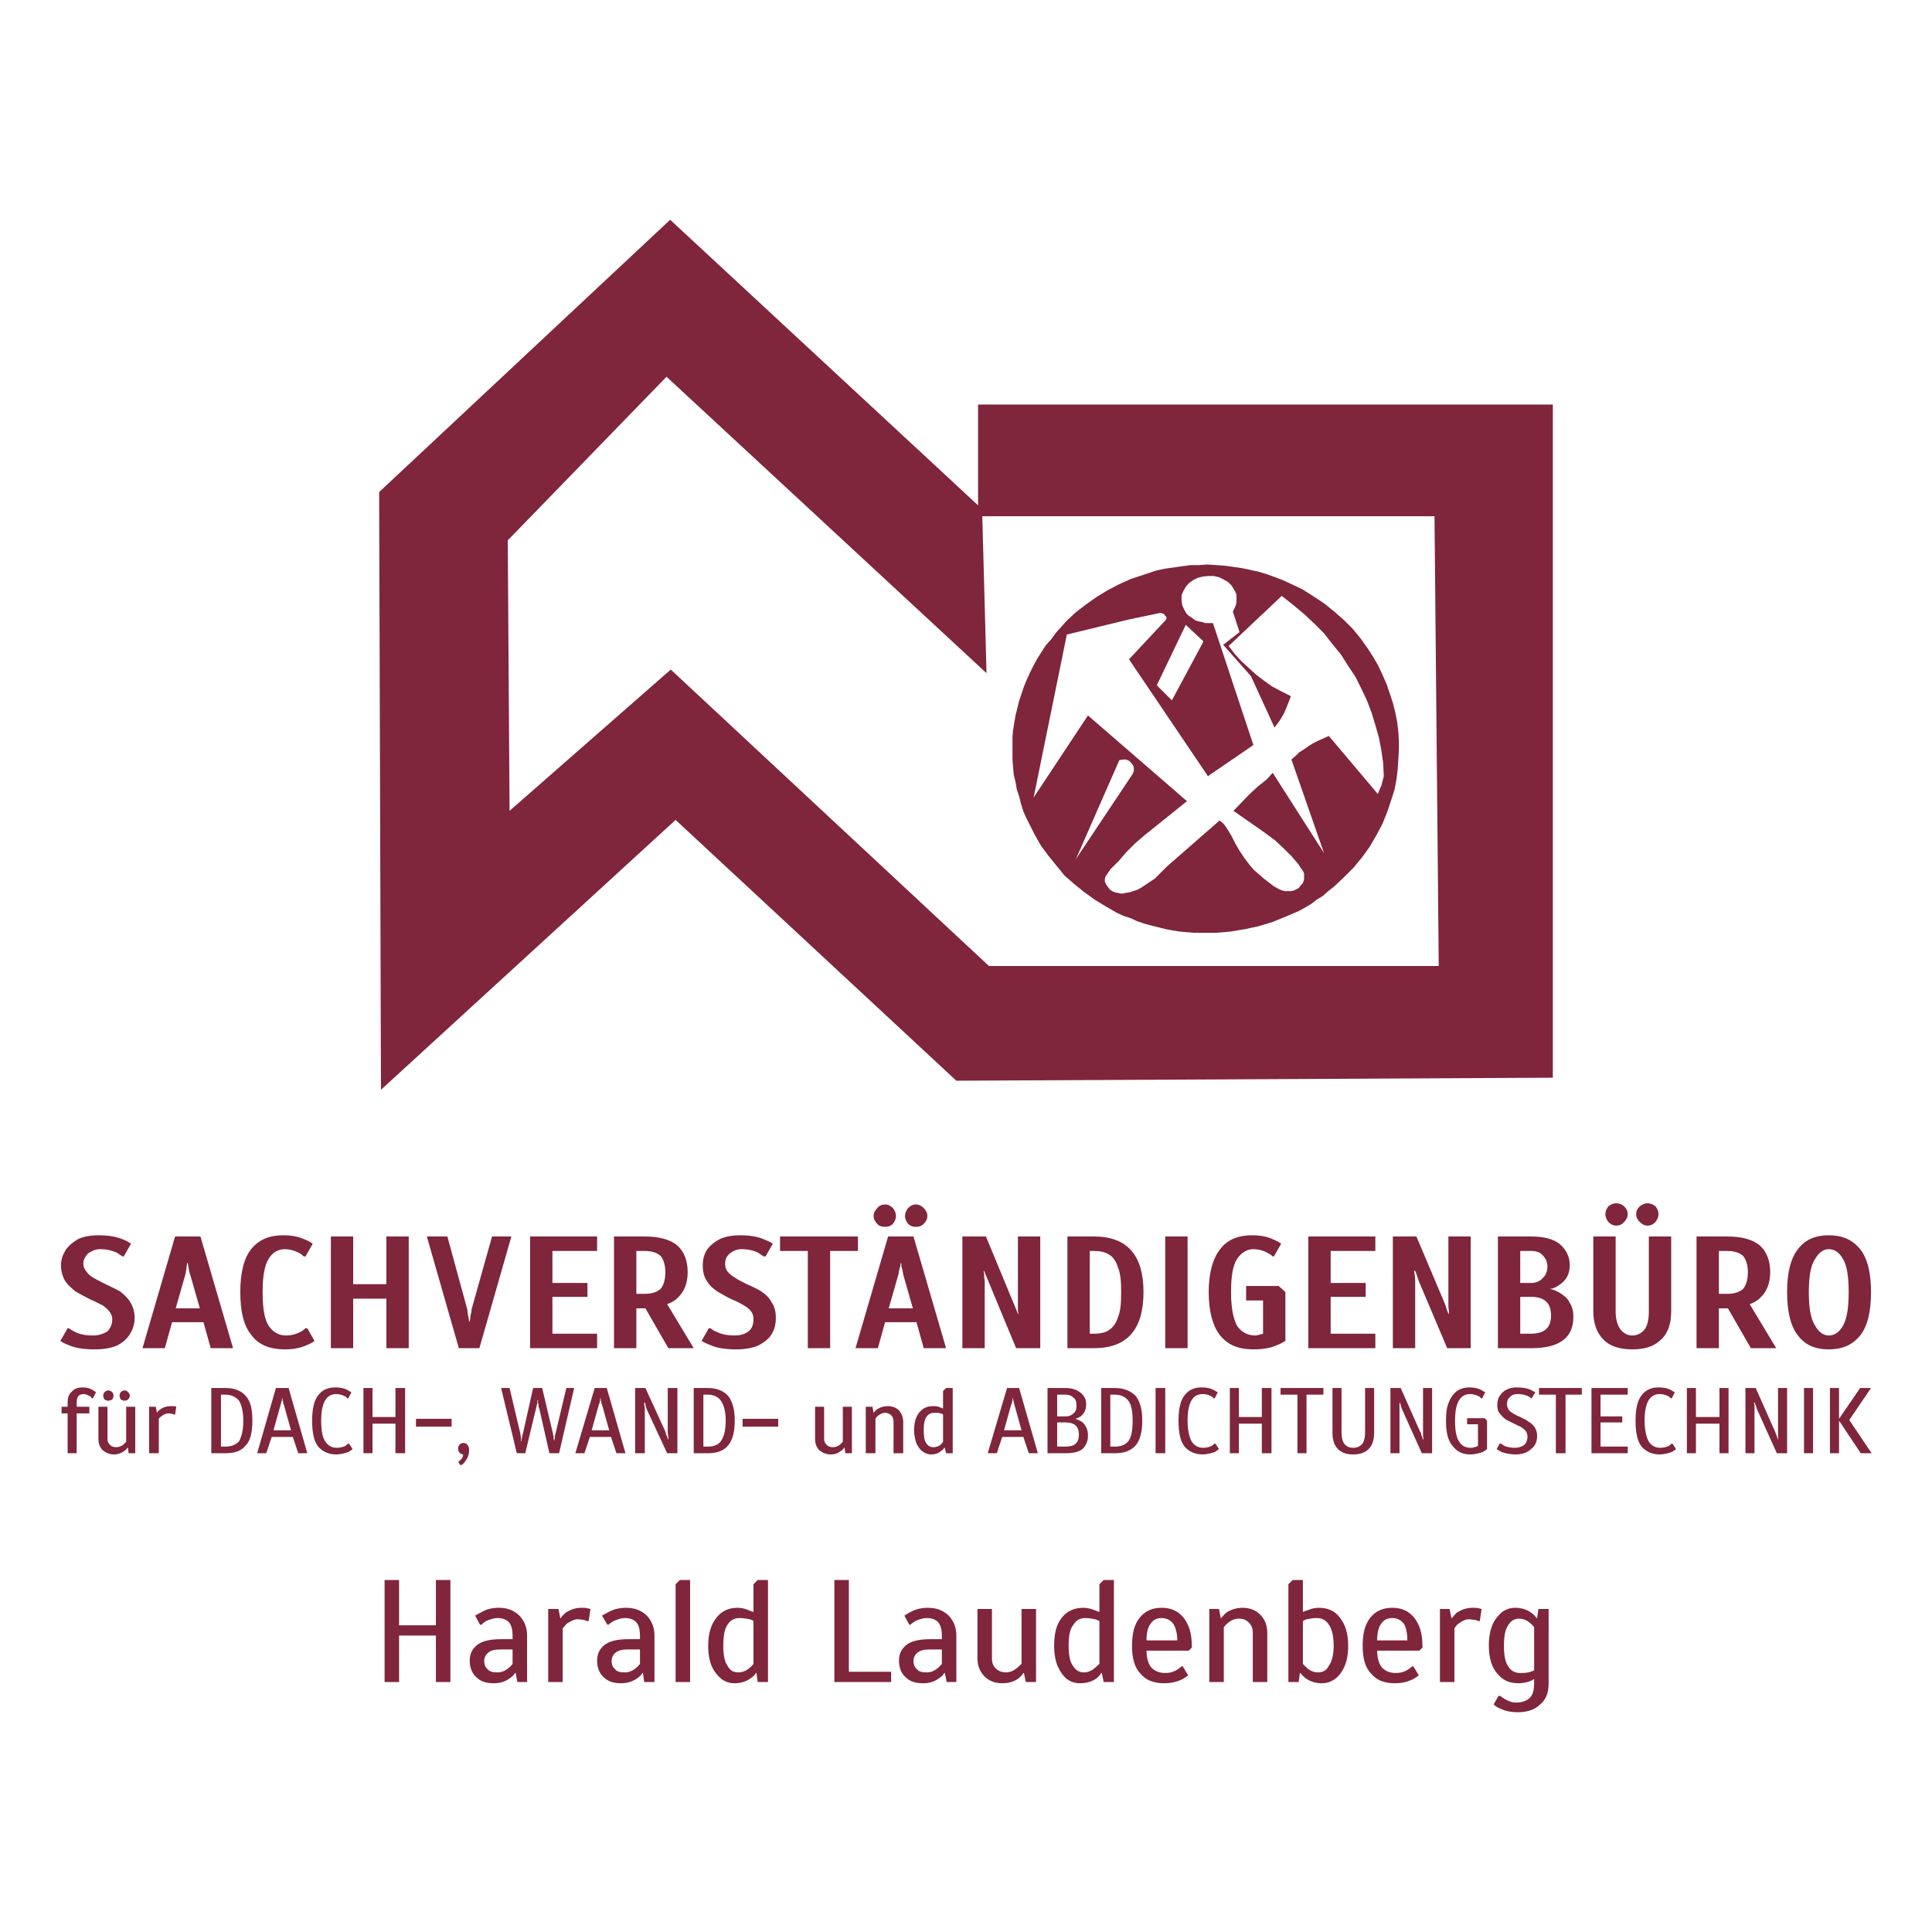
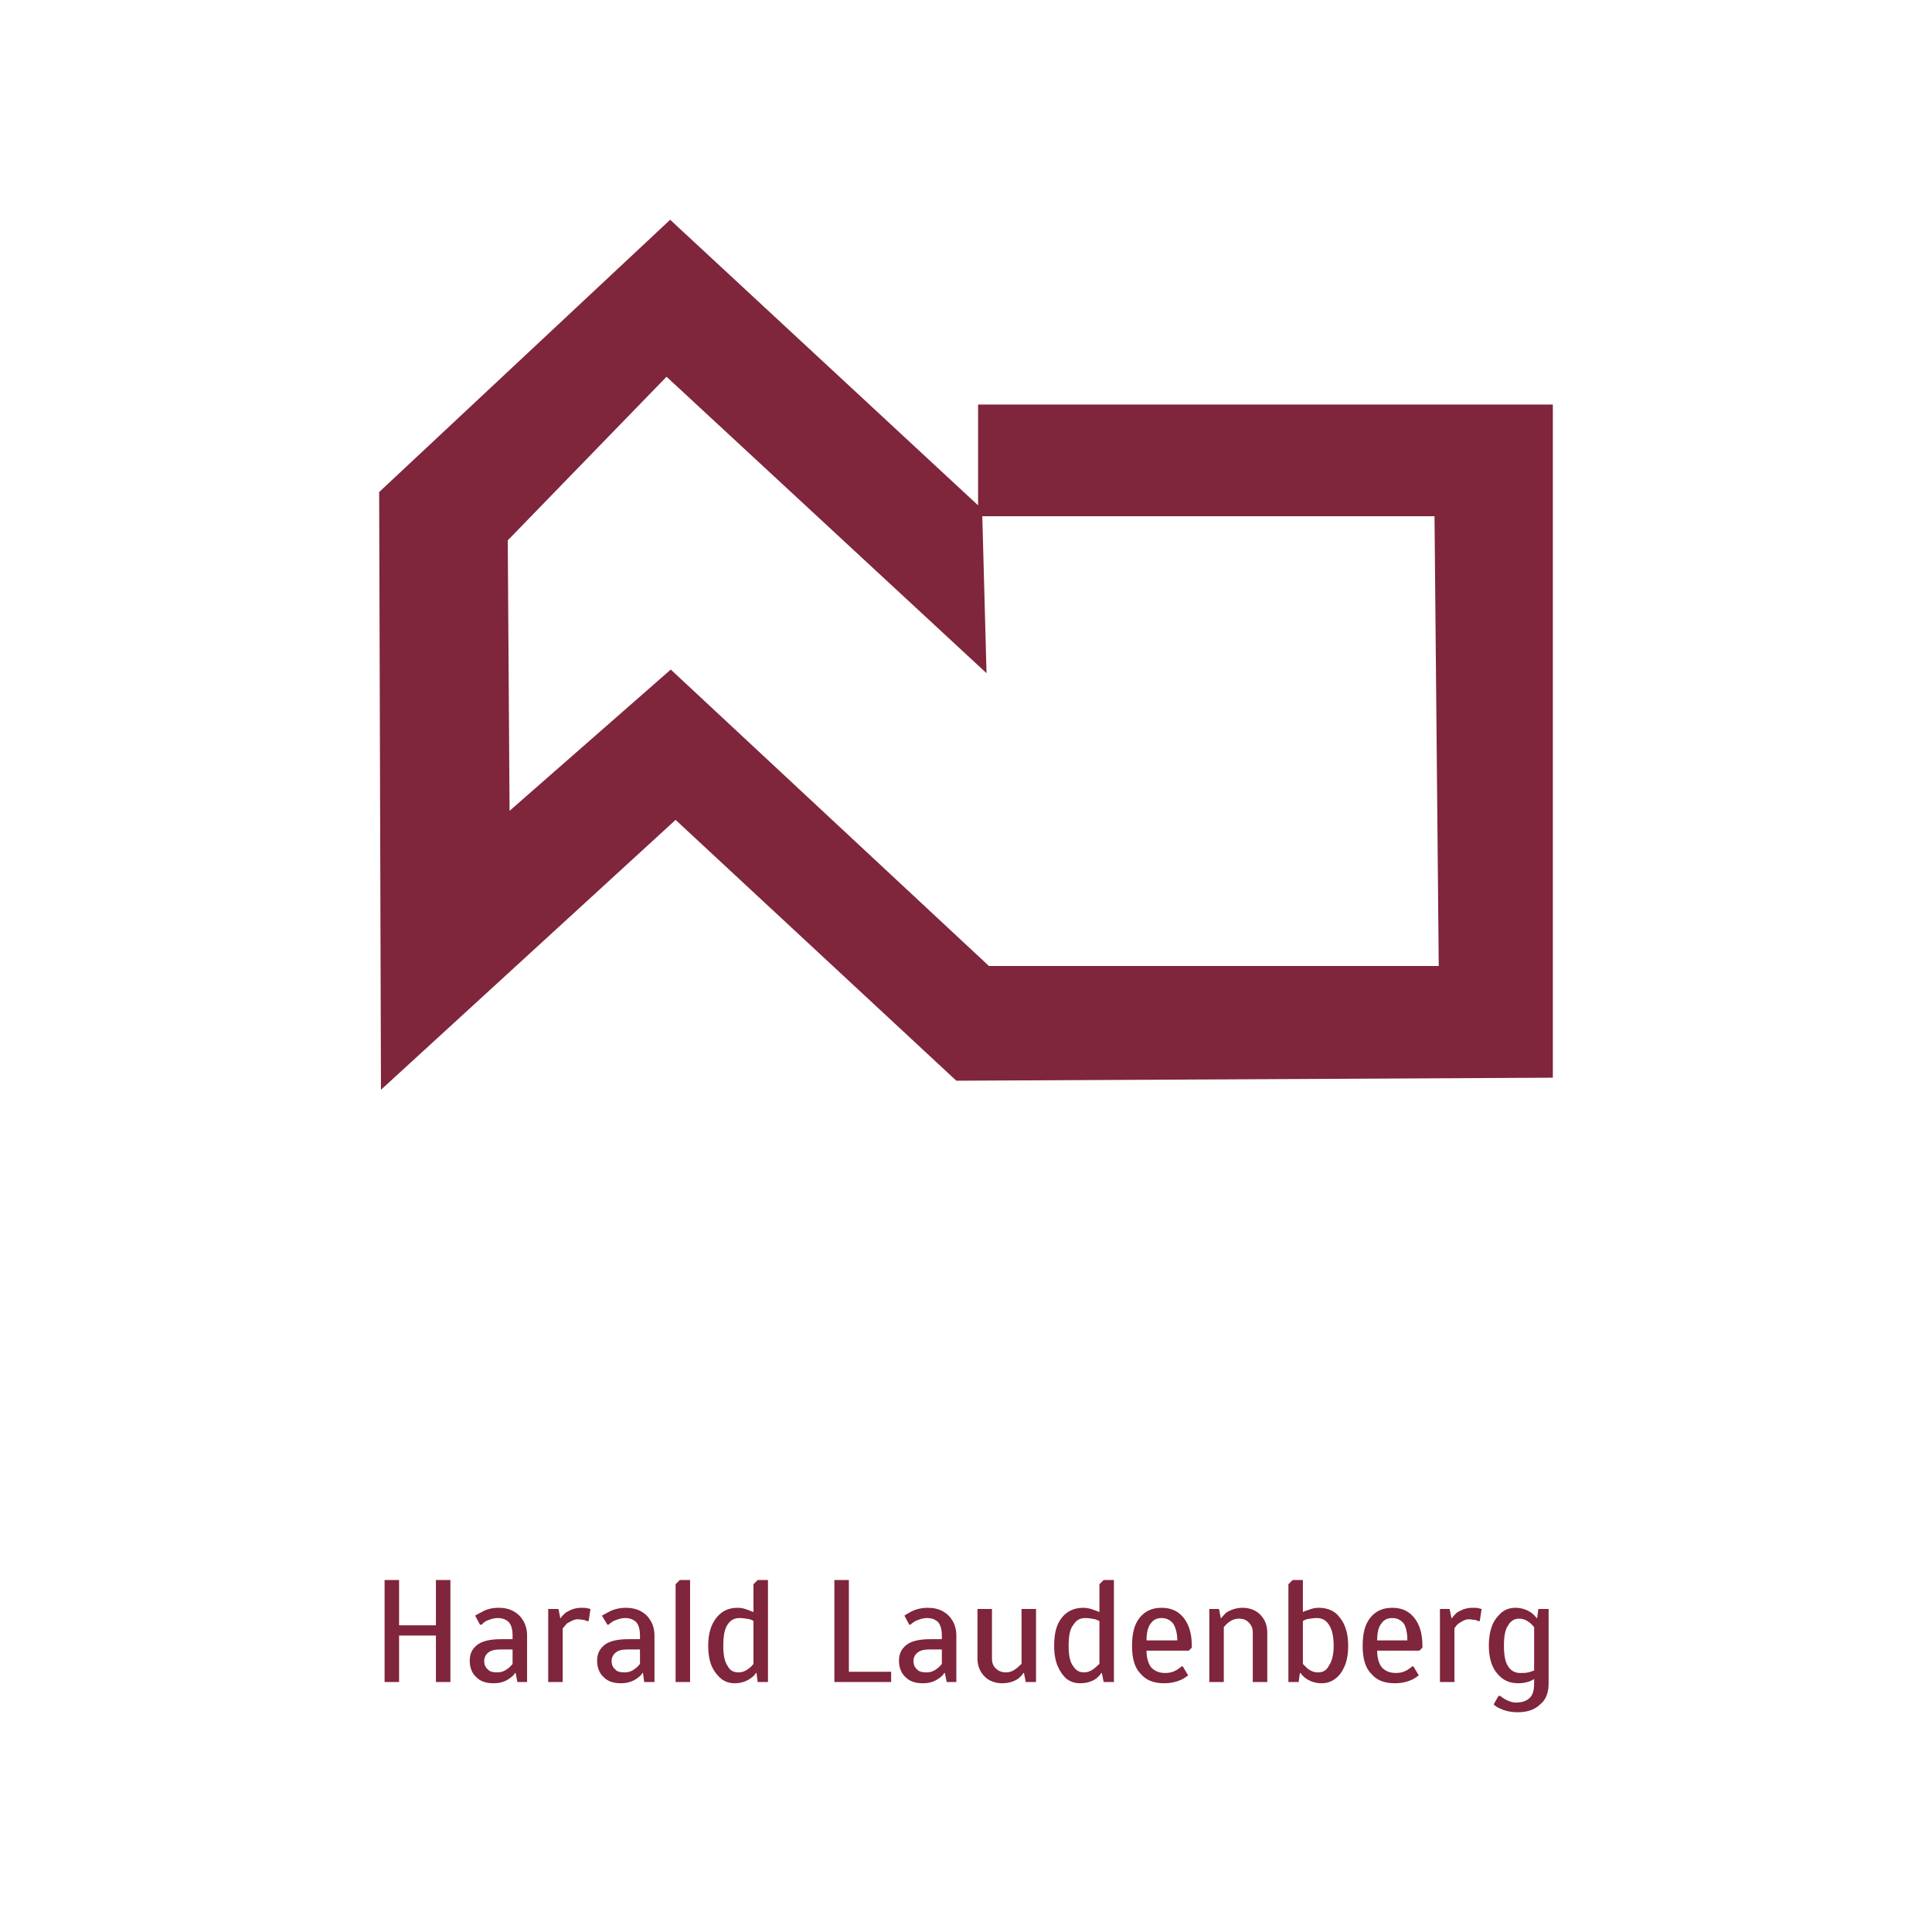
<svg xmlns="http://www.w3.org/2000/svg" xml:space="preserve" width="32px" height="32px" version="1.1" style="shape-rendering:geometricPrecision; text-rendering:geometricPrecision; image-rendering:optimizeQuality; fill-rule:evenodd; clip-rule:evenodd" viewBox="0 0 32 32">
  <defs>
    <style type="text/css">
   
    .fil1 {fill:#7F253C}
    .fil0 {fill:#7F253C;fill-rule:nonzero}
   
  </style>
  </defs>
  <g id="Ebene_x0020_1">
    <g id="_1788819629056">
-       <path class="fil0" d="M1.57 22.35c-0.17,0 -0.32,-0.02 -0.43,-0.07 -0.06,-0.02 -0.11,-0.05 -0.14,-0.07l0.12 -0.21 0.02 0c0.03,0.02 0.06,0.04 0.1,0.06 0.08,0.04 0.18,0.06 0.3,0.06 0.1,0 0.18,-0.03 0.24,-0.07 0.05,-0.05 0.08,-0.12 0.08,-0.2 0,-0.05 -0.02,-0.09 -0.05,-0.13 -0.03,-0.04 -0.07,-0.07 -0.11,-0.1 -0.05,-0.02 -0.11,-0.06 -0.19,-0.09 -0.1,-0.05 -0.19,-0.1 -0.26,-0.14 -0.06,-0.05 -0.12,-0.1 -0.17,-0.17 -0.04,-0.07 -0.07,-0.16 -0.07,-0.26 0,-0.1 0.03,-0.18 0.08,-0.26 0.05,-0.07 0.12,-0.13 0.21,-0.18 0.09,-0.04 0.2,-0.06 0.33,-0.06 0.16,0 0.29,0.02 0.41,0.07 0.05,0.02 0.09,0.04 0.13,0.07l-0.12 0.21 -0.02 0c-0.02,-0.01 -0.05,-0.03 -0.09,-0.06 -0.09,-0.04 -0.18,-0.06 -0.28,-0.06 -0.08,0 -0.14,0.03 -0.2,0.07 -0.05,0.05 -0.08,0.11 -0.08,0.17 0,0.05 0.02,0.09 0.05,0.13 0.03,0.04 0.06,0.07 0.11,0.1 0.05,0.03 0.11,0.06 0.19,0.1 0.1,0.05 0.19,0.09 0.26,0.13 0.06,0.05 0.12,0.1 0.17,0.18 0.04,0.07 0.07,0.15 0.07,0.26 0,0.1 -0.03,0.19 -0.08,0.27 -0.05,0.08 -0.12,0.14 -0.22,0.19 -0.1,0.04 -0.22,0.06 -0.36,0.06zm0.79 -0.02l0.54 -1.85 0.42 0 0.54 1.85 -0.37 0 -0.12 -0.43 -0.52 0 -0.12 0.43 -0.37 0zm0.95 -0.66l-0.16 -0.56c-0.01,-0.02 -0.01,-0.04 -0.02,-0.07 0,-0.02 -0.01,-0.04 -0.01,-0.06l-0.01 -0.06 -0.01 0 -0.01 0.06c0,0.02 0,0.04 -0.01,0.07 0,0.03 -0.01,0.05 -0.01,0.06l-0.16 0.56 0.4 0zm1.41 0.68c-0.24,0 -0.43,-0.07 -0.55,-0.23 -0.13,-0.15 -0.19,-0.39 -0.19,-0.72 0,-0.32 0.06,-0.56 0.18,-0.71 0.13,-0.16 0.3,-0.23 0.53,-0.23 0.13,0 0.25,0.02 0.36,0.07 0.05,0.02 0.09,0.04 0.13,0.07l-0.12 0.21 -0.03 0c-0.02,-0.02 -0.04,-0.04 -0.08,-0.06 -0.08,-0.04 -0.16,-0.06 -0.23,-0.06 -0.12,0 -0.21,0.06 -0.27,0.16 -0.07,0.11 -0.1,0.29 -0.1,0.55 0,0.27 0.03,0.45 0.1,0.56 0.07,0.1 0.16,0.16 0.29,0.16 0.08,0 0.16,-0.02 0.24,-0.06 0.03,-0.02 0.06,-0.04 0.08,-0.06l0.03 0 0.12 0.21c-0.04,0.03 -0.08,0.05 -0.13,0.07 -0.11,0.05 -0.23,0.07 -0.36,0.07zm0.76 -0.02l0 -1.85 0.37 0 0 0.79 0.55 0 0 -0.79 0.37 0 0 1.85 -0.37 0 0 -0.82 -0.55 0 0 0.82 -0.37 0zm1.59 -1.85l0.34 0 0.33 1.21c0,0.03 0.01,0.06 0.01,0.08 0,0.02 0.01,0.04 0.01,0.05l0.01 0.07 0.01 0 0.01 -0.06c0,-0.02 0,-0.04 0.01,-0.07 0.01,-0.02 0.01,-0.05 0.01,-0.07l0.34 -1.21 0.32 0 -0.53 1.85 -0.34 0 -0.53 -1.85zm1.71 1.85l0 -1.85 1.11 0 0 0.24 -0.74 0 0 0.53 0.58 0 0 0.23 -0.58 0 0 0.61 0.74 0 0 0.24 -1.11 0zm1.39 -1.85l0.51 0c0.24,0 0.42,0.05 0.54,0.15 0.11,0.1 0.17,0.25 0.17,0.44 0,0.19 -0.06,0.33 -0.17,0.43 -0.05,0.05 -0.11,0.08 -0.17,0.1l0.44 0.73 -0.42 0 -0.38 -0.66 -0.15 0 0 0.66 -0.37 0 0 -1.85zm0.51 0.95c0.12,0 0.2,-0.03 0.26,-0.08 0.05,-0.06 0.08,-0.15 0.08,-0.28 0,-0.12 -0.03,-0.21 -0.08,-0.27 -0.06,-0.05 -0.14,-0.08 -0.26,-0.08l-0.14 0 0 0.71 0.14 0zm1.51 0.92c-0.17,0 -0.31,-0.02 -0.42,-0.07 -0.06,-0.02 -0.11,-0.05 -0.15,-0.07l0.12 -0.21 0.03 0c0.02,0.02 0.05,0.04 0.1,0.06 0.08,0.04 0.18,0.06 0.3,0.06 0.1,0 0.18,-0.03 0.23,-0.07 0.06,-0.05 0.08,-0.12 0.08,-0.2 0,-0.05 -0.01,-0.09 -0.04,-0.13 -0.03,-0.04 -0.07,-0.07 -0.12,-0.1 -0.04,-0.02 -0.1,-0.06 -0.18,-0.09 -0.11,-0.05 -0.19,-0.1 -0.26,-0.14 -0.07,-0.05 -0.13,-0.1 -0.17,-0.17 -0.05,-0.07 -0.07,-0.16 -0.07,-0.26 0,-0.1 0.02,-0.18 0.07,-0.26 0.05,-0.07 0.12,-0.13 0.22,-0.18 0.09,-0.04 0.2,-0.06 0.33,-0.06 0.15,0 0.29,0.02 0.4,0.07 0.05,0.02 0.1,0.04 0.14,0.07l-0.12 0.21 -0.03 0c-0.02,-0.01 -0.05,-0.03 -0.09,-0.06 -0.08,-0.04 -0.17,-0.06 -0.28,-0.06 -0.07,0 -0.14,0.03 -0.19,0.07 -0.06,0.05 -0.08,0.11 -0.08,0.17 0,0.05 0.01,0.09 0.04,0.13 0.03,0.04 0.07,0.07 0.12,0.1 0.04,0.03 0.1,0.06 0.18,0.1 0.11,0.05 0.2,0.09 0.26,0.13 0.07,0.05 0.13,0.1 0.17,0.18 0.05,0.07 0.07,0.15 0.07,0.26 0,0.1 -0.02,0.19 -0.07,0.27 -0.05,0.08 -0.13,0.14 -0.23,0.19 -0.1,0.04 -0.22,0.06 -0.36,0.06zm1.19 -0.02l0 -1.61 -0.46 0 0 -0.24 1.29 0 0 0.24 -0.46 0 0 1.61 -0.37 0zm0.79 0l0.54 -1.85 0.42 0 0.54 1.85 -0.37 0 -0.12 -0.43 -0.52 0 -0.12 0.43 -0.37 0zm0.95 -0.66l-0.16 -0.56c0,-0.02 -0.01,-0.04 -0.01,-0.07 -0.01,-0.02 -0.01,-0.04 -0.02,-0.06l0 -0.06 -0.01 0 -0.01 0.06c-0.01,0.02 -0.01,0.04 -0.02,0.07 0,0.03 -0.01,0.05 -0.01,0.06l-0.16 0.56 0.4 0zm-0.46 -1.35c-0.05,0 -0.1,-0.01 -0.13,-0.05 -0.04,-0.04 -0.06,-0.08 -0.06,-0.13 0,-0.05 0.02,-0.09 0.06,-0.13 0.03,-0.04 0.08,-0.06 0.13,-0.06 0.05,0 0.09,0.02 0.13,0.06 0.03,0.04 0.05,0.08 0.05,0.13 0,0.05 -0.02,0.09 -0.05,0.13 -0.04,0.04 -0.08,0.05 -0.13,0.05zm0.51 0c-0.05,0 -0.09,-0.01 -0.13,-0.05 -0.03,-0.04 -0.05,-0.08 -0.05,-0.13 0,-0.05 0.02,-0.09 0.05,-0.13 0.04,-0.04 0.08,-0.06 0.13,-0.06 0.05,0 0.09,0.02 0.13,0.06 0.04,0.04 0.06,0.08 0.06,0.13 0,0.05 -0.02,0.09 -0.06,0.13 -0.04,0.04 -0.08,0.05 -0.13,0.05zm0.77 0.16l0.39 0 0.46 1.11 0.05 0.12 0.02 0.05 0.01 0 -0.01 -0.05c0,-0.03 0,-0.07 0,-0.12l0 -1.11 0.37 0 0 1.85 -0.4 0 -0.46 -1.11 -0.05 -0.12 -0.02 -0.05 -0.01 0 0.01 0.05c0,0.07 0.01,0.11 0.01,0.12l0 1.11 -0.37 0 0 -1.85zm1.74 0l0.44 0c0.55,0 0.82,0.31 0.82,0.92 0,0.62 -0.27,0.93 -0.82,0.93l-0.44 0 0 -1.85zm0.44 1.61c0.11,0 0.19,-0.02 0.25,-0.06 0.07,-0.05 0.12,-0.12 0.15,-0.22 0.04,-0.1 0.05,-0.23 0.05,-0.41 0,-0.17 -0.01,-0.3 -0.05,-0.4 -0.03,-0.1 -0.08,-0.18 -0.15,-0.22 -0.06,-0.04 -0.14,-0.06 -0.25,-0.06l-0.07 0 0 1.37 0.07 0zm1.18 0.24l0 -1.85 0.37 0 0 1.85 -0.37 0zm1.46 0.02c-0.24,0 -0.42,-0.07 -0.55,-0.23 -0.12,-0.15 -0.19,-0.39 -0.19,-0.72 0,-0.32 0.07,-0.56 0.19,-0.71 0.12,-0.16 0.3,-0.23 0.53,-0.23 0.13,0 0.25,0.02 0.35,0.07 0.05,0.02 0.09,0.04 0.13,0.07l-0.12 0.21 -0.02 0c-0.02,-0.02 -0.05,-0.04 -0.09,-0.06 -0.07,-0.04 -0.15,-0.06 -0.23,-0.06 -0.11,0 -0.2,0.06 -0.27,0.16 -0.07,0.11 -0.1,0.29 -0.1,0.55 0,0.27 0.04,0.45 0.1,0.56 0.07,0.1 0.17,0.16 0.3,0.16 0.03,0 0.06,-0.01 0.09,-0.02 0.01,0 0.02,0 0.04,-0.01l0 -0.55 -0.28 0 0 -0.24 0.54 0 0.11 0.1 0 0.81c-0.04,0.02 -0.08,0.05 -0.14,0.07 -0.11,0.05 -0.24,0.07 -0.39,0.07zm0.91 -0.02l0 -1.85 1.11 0 0 0.24 -0.74 0 0 0.53 0.58 0 0 0.23 -0.58 0 0 0.61 0.74 0 0 0.24 -1.11 0zm1.4 -1.85l0.39 0 0.47 1.11 0.04 0.12 0.02 0.05 0.01 0 0 -0.05c-0.01,-0.03 -0.01,-0.07 -0.01,-0.12l0 -1.11 0.37 0 0 1.85 -0.39 0 -0.47 -1.11 -0.04 -0.12 -0.02 -0.05 -0.02 0 0.01 0.05c0.01,0.07 0.01,0.11 0.01,0.12l0 1.11 -0.37 0 0 -1.85zm1.74 0l0.55 0c0.21,0 0.37,0.04 0.48,0.13 0.1,0.09 0.16,0.2 0.16,0.35 0,0.14 -0.06,0.25 -0.17,0.32 -0.05,0.04 -0.1,0.06 -0.16,0.07 0.07,0.01 0.13,0.04 0.19,0.08 0.06,0.04 0.11,0.08 0.14,0.15 0.04,0.06 0.06,0.14 0.06,0.23 0,0.35 -0.23,0.52 -0.7,0.52l-0.55 0 0 -1.85zm0.55 0.77c0.08,0 0.15,-0.03 0.19,-0.08 0.05,-0.04 0.08,-0.11 0.08,-0.19 0,-0.08 -0.03,-0.14 -0.08,-0.19 -0.04,-0.05 -0.11,-0.07 -0.19,-0.07l-0.18 0 0 0.53 0.18 0zm0 0.84c0.22,0 0.33,-0.1 0.33,-0.3 0,-0.21 -0.11,-0.31 -0.33,-0.31l-0.18 0 0 0.61 0.18 0zm1.68 0.26c-0.21,0 -0.37,-0.05 -0.48,-0.16 -0.11,-0.11 -0.17,-0.27 -0.17,-0.47l0 -1.24 0.37 0 0 1.24c0,0.13 0.03,0.23 0.08,0.3 0.05,0.06 0.11,0.1 0.2,0.1 0.08,0 0.15,-0.04 0.2,-0.1 0.05,-0.07 0.07,-0.17 0.07,-0.3l0 -1.24 0.37 0 0 1.24c0,0.2 -0.05,0.36 -0.17,0.47 -0.11,0.11 -0.27,0.16 -0.47,0.16zm-0.27 -2.05c-0.05,0 -0.09,-0.02 -0.13,-0.06 -0.03,-0.04 -0.05,-0.08 -0.05,-0.13 0,-0.05 0.02,-0.09 0.05,-0.13 0.04,-0.03 0.08,-0.05 0.13,-0.05 0.05,0 0.1,0.02 0.13,0.05 0.04,0.04 0.06,0.08 0.06,0.13 0,0.05 -0.02,0.09 -0.06,0.13 -0.03,0.04 -0.08,0.06 -0.13,0.06zm0.52 0c-0.05,0 -0.09,-0.02 -0.13,-0.06 -0.04,-0.04 -0.06,-0.08 -0.06,-0.13 0,-0.05 0.02,-0.09 0.06,-0.13 0.04,-0.03 0.08,-0.05 0.13,-0.05 0.05,0 0.09,0.02 0.13,0.05 0.03,0.04 0.05,0.08 0.05,0.13 0,0.05 -0.02,0.09 -0.05,0.13 -0.04,0.04 -0.08,0.06 -0.13,0.06zm0.81 0.18l0.51 0c0.24,0 0.42,0.05 0.54,0.15 0.11,0.1 0.17,0.25 0.17,0.44 0,0.19 -0.06,0.33 -0.17,0.43 -0.05,0.05 -0.11,0.08 -0.17,0.1l0.44 0.73 -0.42 0 -0.38 -0.66 -0.15 0 0 0.66 -0.37 0 0 -1.85zm0.51 0.95c0.12,0 0.2,-0.03 0.26,-0.08 0.05,-0.06 0.08,-0.15 0.08,-0.28 0,-0.12 -0.03,-0.21 -0.08,-0.27 -0.06,-0.05 -0.14,-0.08 -0.26,-0.08l-0.14 0 0 0.71 0.14 0zm1.68 0.92c-0.22,0 -0.39,-0.07 -0.51,-0.23 -0.12,-0.15 -0.18,-0.39 -0.18,-0.72 0,-0.32 0.06,-0.56 0.18,-0.71 0.12,-0.16 0.29,-0.23 0.51,-0.23 0.22,0 0.39,0.07 0.52,0.23 0.12,0.15 0.18,0.39 0.18,0.71 0,0.33 -0.06,0.57 -0.18,0.72 -0.13,0.16 -0.3,0.23 -0.52,0.23zm0 -0.23c0.1,0 0.18,-0.06 0.24,-0.17 0.06,-0.11 0.09,-0.29 0.09,-0.55 0,-0.25 -0.03,-0.44 -0.09,-0.54 -0.06,-0.11 -0.14,-0.17 -0.24,-0.17 -0.09,0 -0.17,0.06 -0.23,0.17 -0.07,0.1 -0.1,0.29 -0.1,0.54 0,0.26 0.03,0.44 0.1,0.55 0.06,0.11 0.14,0.17 0.23,0.17z" />
-       <path class="fil0" d="M1.12 23.41l-0.1 0 0 -0.11 0.1 0 0 -0.07c0,-0.08 0.02,-0.14 0.07,-0.18 0.04,-0.05 0.1,-0.07 0.18,-0.07 0.06,0 0.11,0.01 0.16,0.04 0.03,0.02 0.05,0.03 0.06,0.04l-0.05 0.1 -0.02 0c-0.01,-0.02 -0.02,-0.03 -0.04,-0.04 -0.04,-0.02 -0.07,-0.03 -0.09,-0.03 -0.04,0 -0.07,0.01 -0.09,0.03 -0.02,0.03 -0.03,0.06 -0.03,0.11l0 0.07 0.21 0 0 0.11 -0.21 0 0 0.66 -0.15 0 0 -0.66zm0.77 0.68c-0.08,0 -0.14,-0.03 -0.19,-0.07 -0.05,-0.05 -0.07,-0.12 -0.07,-0.19l0 -0.53 0.15 0 0 0.53c0,0.04 0.01,0.07 0.04,0.1 0.03,0.03 0.06,0.04 0.11,0.04 0.03,0 0.07,-0.01 0.11,-0.04 0.02,-0.02 0.03,-0.03 0.05,-0.05l0 -0.58 0.15 0 0 0.77 -0.11 0 -0.01 -0.09 -0.01 0c-0.01,0.02 -0.03,0.04 -0.05,0.05 -0.05,0.04 -0.11,0.06 -0.17,0.06zm-0.1 -0.89c-0.02,0 -0.04,-0.01 -0.06,-0.02 -0.01,-0.02 -0.02,-0.04 -0.02,-0.06 0,-0.03 0.01,-0.05 0.02,-0.06 0.02,-0.02 0.04,-0.03 0.06,-0.03 0.03,0 0.05,0.01 0.07,0.03 0.01,0.01 0.02,0.03 0.02,0.06 0,0.02 -0.01,0.04 -0.02,0.06 -0.02,0.01 -0.04,0.02 -0.07,0.02zm0.27 0c-0.02,0 -0.04,-0.01 -0.06,-0.02 -0.01,-0.02 -0.02,-0.04 -0.02,-0.06 0,-0.03 0.01,-0.05 0.02,-0.06 0.02,-0.02 0.04,-0.03 0.06,-0.03 0.03,0 0.05,0.01 0.06,0.03 0.02,0.01 0.03,0.03 0.03,0.06 0,0.02 -0.01,0.04 -0.03,0.06 -0.01,0.01 -0.03,0.02 -0.06,0.02zm0.41 0.1l0.11 0 0.02 0.1 0 0c0.01,-0.02 0.03,-0.04 0.06,-0.06 0.04,-0.03 0.1,-0.05 0.16,-0.05 0.03,0 0.05,0 0.07,0l0.03 0.01 -0.02 0.13 -0.02 0c-0.01,-0.01 -0.02,-0.01 -0.03,-0.01 -0.02,-0.01 -0.05,-0.01 -0.07,-0.01 -0.03,0 -0.07,0.02 -0.11,0.05 -0.01,0.01 -0.03,0.02 -0.04,0.04l0 0.57 -0.16 0 0 -0.77zm1.03 -0.31l0.24 0c0.15,0 0.26,0.05 0.33,0.13 0.08,0.09 0.11,0.22 0.11,0.41 0,0.19 -0.03,0.33 -0.11,0.41 -0.07,0.09 -0.18,0.13 -0.33,0.13l-0.24 0 0 -1.08zm0.24 0.97c0.09,0 0.17,-0.03 0.22,-0.09 0.04,-0.07 0.07,-0.18 0.07,-0.34 0,-0.15 -0.03,-0.26 -0.07,-0.33 -0.05,-0.06 -0.13,-0.1 -0.22,-0.1l-0.08 0 0 0.86 0.08 0zm0.52 0.11l0.31 -1.08 0.21 0 0.31 1.08 -0.15 0 -0.09 -0.27 -0.35 0 -0.09 0.27 -0.15 0zm0.56 -0.38l-0.12 -0.43c-0.01,-0.01 -0.01,-0.02 -0.01,-0.03 0,-0.02 -0.01,-0.03 -0.01,-0.04l0 -0.03 -0.01 0 0 0.03c-0.01,0.04 -0.02,0.06 -0.02,0.07l-0.12 0.43 0.29 0zm0.75 0.4c-0.13,0 -0.23,-0.05 -0.3,-0.13 -0.07,-0.09 -0.1,-0.23 -0.1,-0.43 0,-0.19 0.03,-0.33 0.1,-0.42 0.07,-0.09 0.16,-0.13 0.28,-0.13 0.08,0 0.14,0.01 0.2,0.04 0.03,0.02 0.05,0.03 0.07,0.04l-0.05 0.1 -0.02 0c-0.01,-0.02 -0.03,-0.03 -0.05,-0.04 -0.04,-0.02 -0.09,-0.03 -0.13,-0.03 -0.17,0 -0.25,0.15 -0.25,0.44 0,0.16 0.02,0.28 0.07,0.35 0.05,0.07 0.11,0.1 0.19,0.1 0.05,0 0.09,-0.01 0.14,-0.03 0.02,-0.02 0.04,-0.03 0.05,-0.04l0.01 0 0.06 0.09c-0.02,0.02 -0.04,0.03 -0.07,0.05 -0.06,0.02 -0.13,0.04 -0.2,0.04zm0.45 -0.02l0 -1.08 0.15 0 0 0.48 0.38 0 0 -0.48 0.16 0 0 1.08 -0.16 0 0 -0.49 -0.38 0 0 0.49 -0.15 0zm0.87 -0.44l0 -0.13 0.59 0 0 0.13 -0.59 0zm0.7 0.59c0.01,-0.01 0.02,-0.03 0.04,-0.04 0.03,-0.03 0.04,-0.06 0.04,-0.09 -0.02,0 -0.04,-0.01 -0.06,-0.03 -0.02,-0.02 -0.02,-0.04 -0.02,-0.06 0,-0.03 0,-0.05 0.02,-0.07 0.02,-0.02 0.04,-0.03 0.06,-0.03 0.03,0 0.06,0.01 0.07,0.03 0.02,0.02 0.03,0.05 0.03,0.08 0,0.08 -0.02,0.14 -0.07,0.2 -0.02,0.03 -0.04,0.05 -0.07,0.06l-0.04 -0.05zm0.71 -1.23l0.14 0 0.18 0.76c0,0.02 0.01,0.05 0.01,0.08 0,0.02 0,0.03 0,0.04l0.01 0 0 -0.04 0.01 -0.03c0,-0.02 0,-0.03 0.01,-0.05l0.17 -0.76 0.15 0 0.18 0.76c0,0.01 0,0.02 0.01,0.04l0 0.04 0.01 0.04 0 0c0,-0.02 0,-0.03 0.01,-0.04 0,-0.01 0,-0.02 0,-0.04 0,-0.02 0.01,-0.03 0.01,-0.04l0.18 -0.76 0.13 0 -0.25 1.08 -0.16 0 -0.17 -0.75c-0.01,-0.01 -0.01,-0.02 -0.01,-0.04 0,-0.02 0,-0.03 -0.01,-0.04l0 -0.05 -0.01 0 0 0.05 -0.02 0.08 -0.18 0.75 -0.14 0 -0.26 -1.08zm1.23 1.08l0.32 -1.08 0.2 0 0.31 1.08 -0.15 0 -0.09 -0.27 -0.35 0 -0.09 0.27 -0.15 0zm0.56 -0.38l-0.12 -0.43c-0.01,-0.01 -0.01,-0.02 -0.01,-0.03 0,-0.02 -0.01,-0.03 -0.01,-0.04l0 -0.03 -0.01 0 0 0.03c-0.01,0.04 -0.01,0.06 -0.02,0.07l-0.12 0.43 0.29 0zm0.43 -0.7l0.17 0 0.33 0.72c0,0.01 0,0.02 0.01,0.02 0,0.01 0,0.02 0,0.03l0.02 0.03c0,0.01 0,0.02 0.01,0.03 0,0.01 0,0.02 0,0.02l0.01 0 0 -0.05c-0.01,-0.03 -0.01,-0.06 -0.01,-0.08l0 -0.72 0.16 0 0 1.08 -0.17 0 -0.33 -0.71c-0.01,-0.02 -0.02,-0.05 -0.03,-0.09 0,0 0,-0.01 0,-0.02 -0.01,-0.01 -0.01,-0.02 -0.01,-0.02l-0.01 0 0 0.04c0.01,0.04 0.01,0.07 0.01,0.09l0 0.71 -0.16 0 0 -1.08zm0.97 0l0.24 0c0.14,0 0.26,0.05 0.33,0.13 0.07,0.09 0.11,0.22 0.11,0.41 0,0.19 -0.04,0.33 -0.11,0.41 -0.07,0.09 -0.19,0.13 -0.33,0.13l-0.24 0 0 -1.08zm0.24 0.97c0.09,0 0.17,-0.03 0.21,-0.09 0.05,-0.07 0.08,-0.18 0.08,-0.34 0,-0.15 -0.03,-0.26 -0.08,-0.33 -0.04,-0.06 -0.12,-0.1 -0.21,-0.1l-0.08 0 0 0.86 0.08 0zm0.57 -0.33l0 -0.13 0.59 0 0 0.13 -0.59 0zm1.46 0.46c-0.08,0 -0.14,-0.03 -0.19,-0.07 -0.05,-0.05 -0.07,-0.12 -0.07,-0.19l0 -0.53 0.15 0 0 0.53c0,0.04 0.01,0.07 0.04,0.1 0.03,0.03 0.06,0.04 0.11,0.04 0.03,0 0.07,-0.01 0.11,-0.04 0.02,-0.02 0.03,-0.03 0.05,-0.05l0 -0.58 0.15 0 0 0.77 -0.11 0 -0.01 -0.09 -0.01 0c-0.01,0.02 -0.03,0.04 -0.05,0.05 -0.05,0.04 -0.1,0.06 -0.17,0.06zm0.58 -0.79l0.11 0 0.02 0.1 0 0c0.02,-0.02 0.03,-0.04 0.06,-0.06 0.05,-0.03 0.1,-0.05 0.17,-0.05 0.07,0 0.14,0.02 0.19,0.07 0.04,0.05 0.07,0.11 0.07,0.19l0 0.52 -0.16 0 0 -0.52c0,-0.04 -0.01,-0.08 -0.04,-0.11 -0.02,-0.02 -0.06,-0.04 -0.1,-0.04 -0.04,0 -0.08,0.02 -0.12,0.05 -0.01,0.01 -0.03,0.03 -0.04,0.05l0 0.57 -0.16 0 0 -0.77zm1.08 0.79c-0.05,0 -0.1,-0.02 -0.14,-0.05 -0.04,-0.03 -0.07,-0.07 -0.1,-0.13 -0.02,-0.06 -0.04,-0.14 -0.04,-0.22 0,-0.13 0.03,-0.23 0.09,-0.3 0.06,-0.07 0.13,-0.1 0.22,-0.1 0.04,0 0.08,0 0.12,0.02l0.05 0.02 0 -0.29 0.05 -0.05 0.11 0 0 1.08 -0.11 0 -0.02 -0.09 -0.01 0c-0.01,0.02 -0.03,0.04 -0.05,0.05 -0.04,0.04 -0.1,0.06 -0.17,0.06zm0.04 -0.12c0.04,0 0.08,-0.01 0.12,-0.04 0.01,-0.02 0.03,-0.03 0.04,-0.05l0 -0.45c-0.01,-0.01 -0.02,-0.01 -0.04,-0.02 -0.03,-0.01 -0.07,-0.01 -0.1,-0.01 -0.06,0 -0.1,0.02 -0.13,0.06 -0.04,0.05 -0.05,0.13 -0.05,0.23 0,0.1 0.01,0.17 0.04,0.21 0.03,0.05 0.07,0.07 0.12,0.07zm0.9 0.1l0.32 -1.08 0.2 0 0.31 1.08 -0.15 0 -0.09 -0.27 -0.35 0 -0.09 0.27 -0.15 0zm0.56 -0.38l-0.12 -0.43c0,-0.01 -0.01,-0.02 -0.01,-0.03 0,-0.02 0,-0.03 -0.01,-0.04l0 -0.03 -0.01 0 0 0.03c-0.01,0.04 -0.01,0.06 -0.02,0.07l-0.12 0.43 0.29 0zm0.43 -0.7l0.3 0c0.11,0 0.19,0.03 0.25,0.08 0.06,0.05 0.09,0.11 0.09,0.19 0,0.09 -0.03,0.15 -0.09,0.2 -0.03,0.02 -0.06,0.03 -0.09,0.04 0.04,0.01 0.07,0.03 0.11,0.05 0.07,0.06 0.1,0.13 0.1,0.23 0,0.09 -0.03,0.16 -0.09,0.22 -0.06,0.05 -0.16,0.07 -0.28,0.07l-0.3 0 0 -1.08zm0.3 0.47c0.06,0 0.1,-0.02 0.13,-0.05 0.04,-0.03 0.05,-0.07 0.05,-0.13 0,-0.06 -0.01,-0.1 -0.05,-0.13 -0.03,-0.03 -0.07,-0.05 -0.13,-0.05l-0.14 0 0 0.36 0.14 0zm0 0.5c0.15,0 0.22,-0.06 0.22,-0.2 0,-0.13 -0.07,-0.2 -0.22,-0.2l-0.14 0 0 0.4 0.14 0zm0.59 -0.97l0.23 0c0.15,0 0.26,0.05 0.34,0.13 0.07,0.09 0.11,0.22 0.11,0.41 0,0.19 -0.04,0.33 -0.11,0.41 -0.08,0.09 -0.19,0.13 -0.34,0.13l-0.23 0 0 -1.08zm0.23 0.97c0.1,0 0.17,-0.03 0.22,-0.09 0.05,-0.07 0.07,-0.18 0.07,-0.34 0,-0.15 -0.02,-0.26 -0.07,-0.33 -0.05,-0.06 -0.12,-0.1 -0.22,-0.1l-0.08 0 0 0.86 0.08 0zm0.67 0.11l0 -1.08 0.16 0 0 1.08 -0.16 0zm0.78 0.02c-0.13,0 -0.23,-0.05 -0.3,-0.13 -0.07,-0.09 -0.1,-0.23 -0.1,-0.43 0,-0.19 0.03,-0.33 0.1,-0.42 0.07,-0.09 0.16,-0.13 0.28,-0.13 0.08,0 0.14,0.01 0.2,0.04 0.03,0.02 0.05,0.03 0.07,0.04l-0.05 0.1 -0.02 0c-0.01,-0.02 -0.03,-0.03 -0.05,-0.04 -0.04,-0.02 -0.09,-0.03 -0.13,-0.03 -0.17,0 -0.25,0.15 -0.25,0.44 0,0.16 0.03,0.28 0.07,0.35 0.05,0.07 0.11,0.1 0.19,0.1 0.05,0 0.09,-0.01 0.14,-0.03 0.02,-0.02 0.04,-0.03 0.05,-0.04l0.01 0 0.06 0.09c-0.02,0.02 -0.04,0.03 -0.07,0.05 -0.06,0.02 -0.13,0.04 -0.2,0.04zm0.45 -0.02l0 -1.08 0.15 0 0 0.48 0.38 0 0 -0.48 0.16 0 0 1.08 -0.16 0 0 -0.49 -0.38 0 0 0.49 -0.15 0zm1.12 0l0 -0.97 -0.28 0 0 -0.11 0.71 0 0 0.11 -0.28 0 0 0.97 -0.15 0zm0.92 0.02c-0.11,0 -0.19,-0.03 -0.25,-0.09 -0.06,-0.06 -0.09,-0.15 -0.09,-0.27l0 -0.74 0.15 0 0 0.74c0,0.09 0.02,0.15 0.05,0.19 0.04,0.04 0.08,0.06 0.14,0.06 0.07,0 0.11,-0.02 0.15,-0.06 0.03,-0.04 0.05,-0.1 0.05,-0.19l0 -0.74 0.15 0 0 0.74c0,0.12 -0.03,0.21 -0.09,0.27 -0.06,0.06 -0.14,0.09 -0.26,0.09zm0.62 -1.1l0.17 0 0.32 0.72c0.01,0.01 0.01,0.02 0.01,0.02 0.01,0.01 0.01,0.02 0.01,0.03l0.01 0.03c0.01,0.01 0.01,0.02 0.01,0.03 0.01,0.01 0.01,0.02 0.01,0.02l0.01 0 -0.01 -0.05c0,-0.03 0,-0.06 0,-0.08l0 -0.72 0.15 0 0 1.08 -0.17 0 -0.32 -0.71c-0.01,-0.02 -0.02,-0.05 -0.03,-0.09 0,0 0,-0.01 -0.01,-0.02 0,-0.01 0,-0.02 -0.01,-0.02l0 0 0 0.04c0,0.04 0,0.07 0,0.09l0 0.71 -0.15 0 0 -1.08zm1.32 1.1c-0.13,0 -0.22,-0.05 -0.29,-0.14 -0.08,-0.09 -0.11,-0.23 -0.11,-0.42 0,-0.12 0.01,-0.22 0.05,-0.31 0.03,-0.08 0.08,-0.14 0.13,-0.18 0.06,-0.04 0.13,-0.06 0.2,-0.06 0.08,0 0.14,0.01 0.2,0.04 0.03,0.02 0.05,0.03 0.07,0.04l-0.05 0.1 -0.02 0c-0.01,-0.02 -0.03,-0.03 -0.05,-0.04 -0.05,-0.02 -0.09,-0.03 -0.13,-0.03 -0.17,0 -0.25,0.15 -0.25,0.44 0,0.16 0.02,0.28 0.07,0.35 0.04,0.07 0.11,0.1 0.19,0.1 0.02,0 0.04,0 0.06,-0.01 0.01,0 0.03,-0.01 0.04,-0.01 0.01,-0.01 0.01,-0.01 0.02,-0.01l0 -0.36 -0.18 0 0 -0.1 0.29 0 0.04 0.04 0 0.47c-0.02,0.02 -0.04,0.03 -0.07,0.05 -0.06,0.02 -0.13,0.04 -0.21,0.04zm0.75 0c-0.09,0 -0.17,-0.02 -0.23,-0.04 -0.03,-0.02 -0.06,-0.03 -0.08,-0.05l0.05 -0.09 0.02 0c0.01,0.01 0.03,0.02 0.06,0.04 0.05,0.02 0.11,0.03 0.17,0.03 0.07,0 0.12,-0.02 0.16,-0.05 0.03,-0.03 0.05,-0.08 0.05,-0.13 0,-0.04 -0.01,-0.07 -0.03,-0.1 -0.02,-0.02 -0.04,-0.04 -0.07,-0.06 -0.03,-0.02 -0.07,-0.03 -0.12,-0.06 -0.06,-0.03 -0.11,-0.05 -0.14,-0.07 -0.04,-0.03 -0.07,-0.06 -0.1,-0.1 -0.03,-0.03 -0.04,-0.08 -0.04,-0.14 0,-0.05 0.01,-0.11 0.04,-0.15 0.03,-0.04 0.06,-0.08 0.11,-0.1 0.05,-0.03 0.11,-0.04 0.17,-0.04 0.09,0 0.17,0.01 0.23,0.04 0.03,0.01 0.05,0.03 0.08,0.04l-0.06 0.1 -0.01 0c-0.02,-0.02 -0.04,-0.03 -0.06,-0.04 -0.05,-0.02 -0.1,-0.03 -0.16,-0.03 -0.05,0 -0.1,0.01 -0.13,0.05 -0.04,0.03 -0.05,0.07 -0.05,0.12 0,0.03 0.01,0.06 0.03,0.09 0.01,0.02 0.04,0.04 0.07,0.06 0.03,0.02 0.07,0.04 0.12,0.06 0.06,0.03 0.11,0.05 0.14,0.08 0.04,0.02 0.07,0.05 0.1,0.09 0.02,0.04 0.04,0.08 0.04,0.14 0,0.09 -0.03,0.17 -0.1,0.22 -0.06,0.06 -0.15,0.09 -0.26,0.09zm0.67 -0.02l0 -0.97 -0.28 0 0 -0.11 0.71 0 0 0.11 -0.27 0 0 0.97 -0.16 0zm0.59 0l0 -1.08 0.6 0 0 0.11 -0.45 0 0 0.36 0.36 0 0 0.1 -0.36 0 0 0.4 0.45 0 0 0.11 -0.6 0zm1.13 0.02c-0.13,0 -0.23,-0.05 -0.3,-0.13 -0.07,-0.09 -0.1,-0.23 -0.1,-0.43 0,-0.19 0.03,-0.33 0.1,-0.42 0.07,-0.09 0.16,-0.13 0.28,-0.13 0.08,0 0.14,0.01 0.2,0.04 0.03,0.02 0.05,0.03 0.07,0.04l-0.05 0.1 -0.02 0c-0.01,-0.02 -0.03,-0.03 -0.05,-0.04 -0.04,-0.02 -0.09,-0.03 -0.13,-0.03 -0.17,0 -0.25,0.15 -0.25,0.44 0,0.16 0.03,0.28 0.07,0.35 0.05,0.07 0.11,0.1 0.19,0.1 0.05,0 0.09,-0.01 0.14,-0.03 0.02,-0.02 0.04,-0.03 0.05,-0.04l0.01 0 0.06 0.09c-0.02,0.02 -0.04,0.03 -0.07,0.05 -0.06,0.02 -0.13,0.04 -0.2,0.04zm0.45 -0.02l0 -1.08 0.15 0 0 0.48 0.39 0 0 -0.48 0.15 0 0 1.08 -0.15 0 0 -0.49 -0.39 0 0 0.49 -0.15 0zm0.97 -1.08l0.17 0 0.32 0.72c0,0.01 0.01,0.02 0.01,0.02 0,0.01 0,0.02 0.01,0.03l0.01 0.03c0,0.01 0.01,0.02 0.01,0.03 0,0.01 0,0.02 0.01,0.02l0 0 0 -0.05c0,-0.03 0,-0.06 0,-0.08l0 -0.72 0.15 0 0 1.08 -0.17 0 -0.32 -0.71c-0.01,-0.02 -0.02,-0.05 -0.03,-0.09 -0.01,0 -0.01,-0.01 -0.01,-0.02 0,-0.01 -0.01,-0.02 -0.01,-0.02l-0.01 0 0.01 0.04c0,0.04 0,0.07 0,0.09l0 0.71 -0.15 0 0 -1.08zm0.97 1.08l0 -1.08 0.15 0 0 1.08 -0.15 0zm0.43 0l0 -1.08 0.15 0 0 0.51 0.35 -0.51 0.18 0 -0.36 0.53 0.37 0.55 -0.18 0 -0.36 -0.54 0 0.54 -0.15 0z" />
      <path class="fil0" d="M6.37 27.86l0 -1.69 0.24 0 0 0.75 0.61 0 0 -0.75 0.24 0 0 1.69 -0.24 0 0 -0.77 -0.61 0 0 0.77 -0.24 0zm1.81 0.02c-0.13,0 -0.22,-0.03 -0.29,-0.1 -0.07,-0.06 -0.11,-0.16 -0.11,-0.27 0,-0.12 0.04,-0.2 0.13,-0.27 0.08,-0.06 0.21,-0.09 0.39,-0.09l0.19 0 0 -0.06c0,-0.1 -0.02,-0.17 -0.06,-0.22 -0.05,-0.05 -0.11,-0.07 -0.19,-0.07 -0.06,0 -0.12,0.02 -0.19,0.05 -0.03,0.02 -0.06,0.04 -0.07,0.06l-0.03 0 -0.08 -0.15c0.03,-0.02 0.07,-0.04 0.11,-0.06 0.08,-0.05 0.18,-0.07 0.28,-0.07 0.1,0 0.18,0.02 0.25,0.06 0.07,0.04 0.12,0.09 0.16,0.16 0.04,0.07 0.06,0.15 0.06,0.24l0 0.77 -0.16 0 -0.03 -0.15 -0.01 0c-0.02,0.04 -0.05,0.06 -0.09,0.09 -0.07,0.05 -0.15,0.08 -0.26,0.08zm0.06 -0.18c0.06,0 0.12,-0.02 0.18,-0.07 0.03,-0.02 0.05,-0.05 0.07,-0.07l0 -0.24 -0.19 0c-0.09,0 -0.16,0.01 -0.21,0.05 -0.04,0.03 -0.07,0.08 -0.07,0.14 0,0.06 0.02,0.11 0.06,0.14 0.03,0.04 0.09,0.05 0.16,0.05zm0.84 -1.05l0.17 0 0.03 0.15 0.01 0c0.01,-0.03 0.04,-0.05 0.08,-0.09 0.08,-0.05 0.16,-0.08 0.26,-0.08 0.04,0 0.07,0 0.11,0.01l0.04 0.01 -0.03 0.2 -0.03 0c-0.01,-0.01 -0.03,-0.01 -0.05,-0.02 -0.03,0 -0.07,-0.01 -0.1,-0.01 -0.06,0 -0.11,0.03 -0.18,0.07 -0.02,0.02 -0.04,0.05 -0.07,0.08l0 0.89 -0.24 0 0 -1.21zm1.21 1.23c-0.13,0 -0.22,-0.03 -0.29,-0.1 -0.07,-0.06 -0.11,-0.16 -0.11,-0.27 0,-0.12 0.04,-0.2 0.13,-0.27 0.08,-0.06 0.21,-0.09 0.39,-0.09l0.19 0 0 -0.06c0,-0.1 -0.02,-0.17 -0.06,-0.22 -0.05,-0.05 -0.11,-0.07 -0.19,-0.07 -0.06,0 -0.12,0.02 -0.19,0.05 -0.03,0.02 -0.06,0.04 -0.08,0.06l-0.02 0 -0.09 -0.15c0.04,-0.02 0.07,-0.04 0.11,-0.06 0.09,-0.05 0.19,-0.07 0.29,-0.07 0.09,0 0.18,0.02 0.25,0.06 0.07,0.04 0.12,0.09 0.16,0.16 0.04,0.07 0.06,0.15 0.06,0.24l0 0.77 -0.17 0 -0.02 -0.15 -0.01 0c-0.02,0.04 -0.05,0.06 -0.09,0.09 -0.07,0.05 -0.16,0.08 -0.26,0.08zm0.06 -0.18c0.06,0 0.12,-0.02 0.18,-0.07 0.03,-0.02 0.05,-0.05 0.07,-0.07l0 -0.24 -0.19 0c-0.09,0 -0.16,0.01 -0.21,0.05 -0.04,0.03 -0.07,0.08 -0.07,0.14 0,0.06 0.02,0.11 0.06,0.14 0.03,0.04 0.09,0.05 0.16,0.05zm0.84 0.16l0 -1.62 0.07 -0.07 0.17 0 0 1.69 -0.24 0zm0.98 0.02c-0.08,0 -0.15,-0.02 -0.22,-0.07 -0.06,-0.05 -0.12,-0.12 -0.16,-0.21 -0.04,-0.09 -0.06,-0.21 -0.06,-0.34 0,-0.21 0.05,-0.36 0.14,-0.47 0.09,-0.11 0.2,-0.16 0.35,-0.16 0.05,0 0.11,0.01 0.18,0.04l0.08 0.03 0 -0.46 0.07 -0.07 0.17 0 0 1.69 -0.17 0 -0.02 -0.15 -0.01 0c-0.02,0.04 -0.05,0.06 -0.09,0.09 -0.07,0.05 -0.16,0.08 -0.26,0.08zm0.06 -0.18c0.06,0 0.12,-0.02 0.18,-0.07 0.03,-0.02 0.05,-0.05 0.07,-0.07l0 -0.71c-0.01,-0.01 -0.03,-0.02 -0.06,-0.03 -0.06,-0.01 -0.11,-0.02 -0.17,-0.02 -0.08,0 -0.15,0.03 -0.2,0.11 -0.05,0.07 -0.07,0.19 -0.07,0.35 0,0.15 0.02,0.26 0.07,0.33 0.04,0.08 0.1,0.11 0.18,0.11zm1.59 0.16l0 -1.69 0.24 0 0 1.52 0.7 0 0 0.17 -0.94 0zm1.47 0.02c-0.13,0 -0.22,-0.03 -0.29,-0.1 -0.07,-0.06 -0.11,-0.16 -0.11,-0.27 0,-0.12 0.04,-0.2 0.13,-0.27 0.08,-0.06 0.21,-0.09 0.39,-0.09l0.19 0 0 -0.06c0,-0.1 -0.02,-0.17 -0.06,-0.22 -0.05,-0.05 -0.11,-0.07 -0.19,-0.07 -0.06,0 -0.12,0.02 -0.19,0.05 -0.03,0.02 -0.06,0.04 -0.08,0.06l-0.02 0 -0.08 -0.15c0.03,-0.02 0.06,-0.04 0.1,-0.06 0.09,-0.05 0.19,-0.07 0.29,-0.07 0.09,0 0.18,0.02 0.25,0.06 0.07,0.04 0.12,0.09 0.16,0.16 0.04,0.07 0.06,0.15 0.06,0.24l0 0.77 -0.16 0 -0.03 -0.15 -0.01 0c-0.02,0.04 -0.05,0.06 -0.09,0.09 -0.07,0.05 -0.15,0.08 -0.26,0.08zm0.06 -0.18c0.06,0 0.12,-0.02 0.18,-0.07 0.03,-0.02 0.05,-0.05 0.07,-0.07l0 -0.24 -0.19 0c-0.09,0 -0.16,0.01 -0.21,0.05 -0.04,0.03 -0.07,0.08 -0.07,0.14 0,0.06 0.02,0.11 0.06,0.14 0.03,0.04 0.09,0.05 0.16,0.05zm1.25 0.18c-0.12,0 -0.22,-0.04 -0.29,-0.11 -0.08,-0.08 -0.12,-0.18 -0.12,-0.3l0 -0.82 0.24 0 0 0.82c0,0.07 0.02,0.13 0.07,0.17 0.04,0.04 0.1,0.06 0.16,0.06 0.06,0 0.12,-0.02 0.18,-0.07 0.03,-0.02 0.05,-0.05 0.08,-0.07l0 -0.91 0.24 0 0 1.21 -0.17 0 -0.03 -0.15 -0.01 0c-0.02,0.04 -0.05,0.06 -0.08,0.09 -0.07,0.05 -0.16,0.08 -0.27,0.08zm1.29 0c-0.08,0 -0.15,-0.02 -0.22,-0.07 -0.06,-0.05 -0.11,-0.12 -0.15,-0.21 -0.04,-0.09 -0.06,-0.21 -0.06,-0.34 0,-0.21 0.04,-0.36 0.13,-0.47 0.09,-0.11 0.21,-0.16 0.35,-0.16 0.05,0 0.12,0.01 0.19,0.04l0.08 0.03 0 -0.46 0.07 -0.07 0.17 0 0 1.69 -0.17 0 -0.03 -0.15 -0.01 0c-0.02,0.04 -0.05,0.06 -0.08,0.09 -0.07,0.05 -0.16,0.08 -0.27,0.08zm0.06 -0.18c0.06,0 0.12,-0.02 0.18,-0.07 0.03,-0.02 0.05,-0.05 0.08,-0.07l0 -0.71c-0.02,-0.01 -0.04,-0.02 -0.07,-0.03 -0.05,-0.01 -0.11,-0.02 -0.16,-0.02 -0.09,0 -0.15,0.03 -0.2,0.11 -0.06,0.07 -0.08,0.19 -0.08,0.35 0,0.15 0.02,0.26 0.07,0.33 0.05,0.08 0.11,0.11 0.18,0.11zm1.33 0.18c-0.17,0 -0.3,-0.05 -0.39,-0.16 -0.1,-0.1 -0.14,-0.26 -0.14,-0.46 0,-0.21 0.04,-0.36 0.13,-0.47 0.09,-0.11 0.21,-0.16 0.36,-0.16 0.15,0 0.27,0.05 0.36,0.16 0.09,0.11 0.14,0.26 0.14,0.47l0 0.03 -0.05 0.05 -0.7 0c0,0.12 0.03,0.22 0.08,0.28 0.06,0.06 0.13,0.09 0.23,0.09 0.06,0 0.12,-0.01 0.19,-0.05 0.03,-0.02 0.06,-0.04 0.08,-0.06l0.02 0 0.09 0.15c-0.03,0.02 -0.07,0.05 -0.11,0.07 -0.09,0.04 -0.18,0.06 -0.29,0.06zm0.22 -0.71c0,-0.12 -0.03,-0.22 -0.07,-0.28 -0.05,-0.06 -0.11,-0.09 -0.19,-0.09 -0.08,0 -0.14,0.03 -0.18,0.09 -0.05,0.06 -0.07,0.16 -0.07,0.28l0.51 0zm0.53 -0.52l0.16 0 0.03 0.15 0.01 0c0.02,-0.03 0.05,-0.06 0.08,-0.09 0.08,-0.05 0.17,-0.08 0.27,-0.08 0.12,0 0.22,0.04 0.29,0.11 0.08,0.08 0.12,0.18 0.12,0.3l0 0.82 -0.24 0 0 -0.82c0,-0.07 -0.02,-0.12 -0.07,-0.17 -0.04,-0.04 -0.09,-0.06 -0.16,-0.06 -0.06,0 -0.12,0.02 -0.18,0.07 -0.03,0.02 -0.05,0.05 -0.07,0.07l0 0.91 -0.24 0 0 -1.21zm1.86 1.23c-0.1,0 -0.19,-0.03 -0.26,-0.08 -0.04,-0.03 -0.06,-0.05 -0.09,-0.09l-0.01 0 -0.02 0.15 -0.17 0 0 -1.62 0.07 -0.07 0.17 0 0 0.53c0.02,-0.01 0.04,-0.02 0.08,-0.03 0.07,-0.03 0.13,-0.04 0.18,-0.04 0.15,0 0.27,0.05 0.35,0.16 0.09,0.11 0.14,0.26 0.14,0.47 0,0.13 -0.02,0.25 -0.06,0.34 -0.04,0.09 -0.09,0.16 -0.16,0.21 -0.07,0.05 -0.14,0.07 -0.22,0.07zm-0.06 -0.18c0.08,0 0.14,-0.03 0.18,-0.11 0.05,-0.07 0.08,-0.18 0.08,-0.33 0,-0.16 -0.03,-0.28 -0.08,-0.35 -0.05,-0.08 -0.12,-0.11 -0.2,-0.11 -0.06,0 -0.11,0.01 -0.17,0.02 -0.02,0.01 -0.05,0.02 -0.06,0.03l0 0.71c0.02,0.02 0.05,0.05 0.07,0.07 0.06,0.05 0.12,0.07 0.18,0.07zm1.27 0.18c-0.17,0 -0.3,-0.05 -0.39,-0.16 -0.1,-0.1 -0.14,-0.26 -0.14,-0.46 0,-0.21 0.04,-0.36 0.13,-0.47 0.09,-0.11 0.21,-0.16 0.36,-0.16 0.15,0 0.27,0.05 0.36,0.16 0.09,0.11 0.14,0.26 0.14,0.47l0 0.03 -0.05 0.05 -0.7 0c0,0.12 0.03,0.22 0.08,0.28 0.06,0.06 0.13,0.09 0.23,0.09 0.06,0 0.12,-0.01 0.19,-0.05 0.03,-0.02 0.06,-0.04 0.08,-0.06l0.02 0 0.09 0.15c-0.03,0.02 -0.07,0.05 -0.11,0.07 -0.09,0.04 -0.18,0.06 -0.29,0.06zm0.21 -0.71c0,-0.12 -0.02,-0.22 -0.06,-0.28 -0.05,-0.06 -0.11,-0.09 -0.19,-0.09 -0.08,0 -0.14,0.03 -0.18,0.09 -0.05,0.06 -0.07,0.16 -0.07,0.28l0.5 0zm0.54 -0.52l0.16 0 0.03 0.15 0.01 0c0.02,-0.03 0.04,-0.05 0.08,-0.09 0.08,-0.05 0.16,-0.08 0.26,-0.08 0.04,0 0.08,0 0.11,0.01l0.04 0.01 -0.03 0.2 -0.03 0c-0.01,-0.01 -0.02,-0.01 -0.05,-0.02 -0.03,0 -0.07,-0.01 -0.1,-0.01 -0.06,0 -0.11,0.03 -0.17,0.07 -0.03,0.02 -0.05,0.05 -0.07,0.08l0 0.89 -0.24 0 0 -1.21zm1.29 1.71c-0.11,0 -0.21,-0.02 -0.29,-0.06 -0.05,-0.02 -0.08,-0.04 -0.11,-0.07l0.08 -0.14 0.03 0c0.01,0.01 0.04,0.03 0.07,0.05 0.07,0.04 0.13,0.06 0.19,0.06 0.1,0 0.18,-0.03 0.23,-0.08 0.05,-0.05 0.07,-0.13 0.07,-0.24l0 -0.07c-0.02,0.01 -0.05,0.03 -0.08,0.04 -0.06,0.02 -0.12,0.03 -0.18,0.03 -0.15,0 -0.26,-0.05 -0.35,-0.16 -0.09,-0.1 -0.14,-0.26 -0.14,-0.46 0,-0.14 0.02,-0.25 0.06,-0.35 0.04,-0.09 0.1,-0.16 0.16,-0.21 0.07,-0.05 0.14,-0.07 0.22,-0.07 0.1,0 0.19,0.03 0.26,0.08 0.04,0.03 0.07,0.06 0.09,0.09l0.01 0 0.02 -0.15 0.17 0 0 1.23c0,0.15 -0.04,0.27 -0.14,0.35 -0.09,0.09 -0.22,0.13 -0.37,0.13zm0.04 -0.65c0.06,0 0.11,0 0.17,-0.02 0.03,-0.01 0.05,-0.02 0.06,-0.02l0 -0.72c-0.02,-0.02 -0.04,-0.05 -0.07,-0.07 -0.06,-0.05 -0.12,-0.07 -0.18,-0.07 -0.08,0 -0.14,0.04 -0.18,0.11 -0.05,0.07 -0.07,0.18 -0.07,0.34 0,0.15 0.02,0.27 0.07,0.34 0.05,0.08 0.12,0.11 0.2,0.11z" />
      <g>
        <path class="fil1" d="M6.28 8.15l0.03 9.9 4.88 -4.47 4.65 4.32 9.88 -0.05 0 -11.15 -9.52 0 0 1.67 -5.1 -4.73 -4.82 4.51zm4.76 -1.91l5.3 4.91 -0.07 -2.6 7.49 0 0.07 7.45 -7.45 0 -5.27 -4.91 -2.67 2.34 -0.03 -4.48 2.63 -2.71z" />
        <g>
-           <path class="fil1" d="M22.66 10.75l-0.12 -0.17 -0.13 -0.16 -0.15 -0.15 -0.16 -0.14 -0.16 -0.13 -0.18 -0.12 -0.19 -0.12 -0.19 -0.09 -0.13 -0.06 -0.13 -0.05 -0.14 -0.05 -0.13 -0.04 -0.14 -0.03 -0.14 -0.03 -0.14 -0.02 -0.14 -0.02 -0.14 -0.01 -0.15 -0.01 -0.14 0.01 -0.14 0 -0.15 0.02 -0.14 0.02 -0.14 0.02 -0.14 0.03 -0.21 0.07 -0.21 0.07 -0.2 0.09 -0.19 0.1 -0.18 0.11 -0.17 0.12 -0.17 0.13 -0.15 0.14 -0.09 0.1 -0.09 0.1 -0.08 0.11 -0.09 0.1 -0.07 0.11 -0.07 0.11 -0.06 0.11 -0.06 0.12 -0.05 0.11 -0.05 0.12 -0.04 0.12 -0.04 0.12 -0.03 0.12 -0.03 0.12 -0.02 0.12 -0.02 0.12 -0.01 0.12 0 0.13 0 0.12 0 0.12 0.02 0.25 0.03 0.12 0.02 0.12 0.04 0.12 0.03 0.12 0.04 0.13 0.05 0.11 0.06 0.12 0.06 0.12 0.06 0.11 0.07 0.12 0.12 0.16 0.13 0.16 0.13 0.16 0.16 0.14 0.16 0.13 0.18 0.13 0.18 0.11 0.19 0.11 0.11 0.05 0.12 0.04 0.11 0.05 0.12 0.04 0.11 0.03 0.12 0.03 0.12 0.03 0.11 0.02 0.12 0.02 0.12 0.01 0.12 0.01 0.12 0 0.24 0 0.24 -0.02 0.24 -0.04 0.23 -0.05 0.23 -0.07 0.22 -0.09 0.21 -0.09 0.11 -0.06 0.1 -0.06 0.09 -0.07 0.1 -0.06 0.09 -0.08 0.09 -0.07 0.17 -0.16 0.16 -0.16 0.14 -0.17 0.13 -0.18 0.11 -0.19 0.1 -0.19 0.08 -0.2 0.07 -0.21 0.05 -0.16 0.03 -0.16 0.02 -0.16 0.01 -0.16 0.01 -0.16 0 -0.16 -0.01 -0.16 -0.02 -0.16 -0.03 -0.15 -0.04 -0.16 -0.05 -0.15 -0.05 -0.15 -0.07 -0.16 -0.07 -0.15 -0.08 -0.14 -0.09 -0.14zm-4.12 1.84l0.06 -0.01 0.05 0 0.05 0.02 0.04 0.04 0.03 0.04 0.01 0.04 0 0.05 -0.02 0.05 -0.94 1.41 0.72 -1.64zm1.39 -1.97l-0.01 0.03 -0.51 0.95 -0.25 -0.25 0.48 -1 0.29 0.27 0 0zm0.16 -0.3l-0.07 0 -0.06 0 -0.06 -0.02 -0.06 -0.01 -0.05 -0.02 -0.05 -0.04 -0.05 -0.03 -0.04 -0.04 -0.04 -0.07 -0.03 -0.07 -0.01 -0.08 0 -0.08 0.03 -0.07 0.04 -0.07 0.05 -0.06 0.07 -0.05 0.08 -0.04 0.08 -0.02 0.09 -0.01 0.09 0 0.09 0.02 0.08 0.04 0.07 0.04 0.06 0.06 0.03 0.05 0.03 0.05 0.02 0.05 0 0.06 0 0.06 -0.01 0.05 -0.02 0.05 -0.03 0.06 0.11 0.34 -0.27 0.21 0.46 0.52 0.39 0.85 0.09 -0.12 0.07 -0.12 0.05 -0.12 0.05 -0.13 0.01 -0.03 -0.16 -0.08 -0.15 -0.08 -0.14 -0.1 -0.13 -0.1 -0.12 -0.11 -0.12 -0.11 -0.11 -0.12 -0.1 -0.13 0.88 -0.83 0.19 0.15 0.18 0.15 0.17 0.16 0.16 0.16 0.14 0.18 0.14 0.17 0.12 0.19 0.12 0.18 0.1 0.2 0.09 0.19 0.08 0.21 0.06 0.2 0.06 0.21 0.04 0.21 0.03 0.21 0.01 0.22 -0.04 0.15 -0.06 0.14 -0.81 -0.96 -0.09 0.04 -0.09 0.04 -0.08 0.04 -0.08 0.05 -0.07 0.05 -0.08 0.05 -0.06 0.06 -0.07 0.06 0.54 1.55 -0.85 -1.33 -0.1 0.11 -0.15 0.12 -0.14 0.13 -0.26 0.27 0.53 0.37 0.16 0.12 0.14 0.13 0.13 0.13 0.12 0.14 0.03 0.05 0.03 0.04 0.02 0.03 0.01 0.04 0 0.04 0 0.04 -0.01 0.04 -0.02 0.04 -0.03 0.03 -0.03 0.04 -0.04 0.02 -0.04 0.02 -0.05 0.01 -0.05 0 -0.04 0 -0.05 -0.01 -0.05 -0.02 -0.09 -0.05 -0.08 -0.06 -0.09 -0.07 -0.08 -0.07 -0.08 -0.07 -0.07 -0.08 -0.09 -0.12 -0.08 -0.12 -0.07 -0.12 -0.06 -0.12 -0.06 -0.1 -0.06 -0.09 -0.04 -0.04 -0.04 -0.03 -0.87 0.76 -0.1 0.1 -0.1 0.1 -0.12 0.08 -0.12 0.08 -0.06 0.03 -0.06 0.02 -0.06 0.02 -0.07 0.01 -0.04 0.01 -0.04 0 -0.04 -0.01 -0.05 -0.01 -0.05 -0.02 -0.04 -0.03 -0.03 -0.04 -0.03 -0.04 -0.02 -0.05 0 -0.05 0.01 -0.03 0.04 -0.06 0.04 -0.06 0.14 -0.14 0.13 -0.15 0.14 -0.14 0.15 -0.13 0.71 -0.57 -1.64 -1.42 -0.9 1.36 0.55 -2.7 1.03 -0.25 0.48 -0.1 0.04 -0.01 0.03 0.01 0.03 0.01 0.02 0.03 0.02 0.02 0 0.03 -0.02 0.03 -0.02 0.02 -0.58 0.62 1.31 1.94 0.02 -0.02 0.73 -0.5 -0.67 -2.02 0 0z" />
-         </g>
+           </g>
      </g>
    </g>
  </g>
</svg>